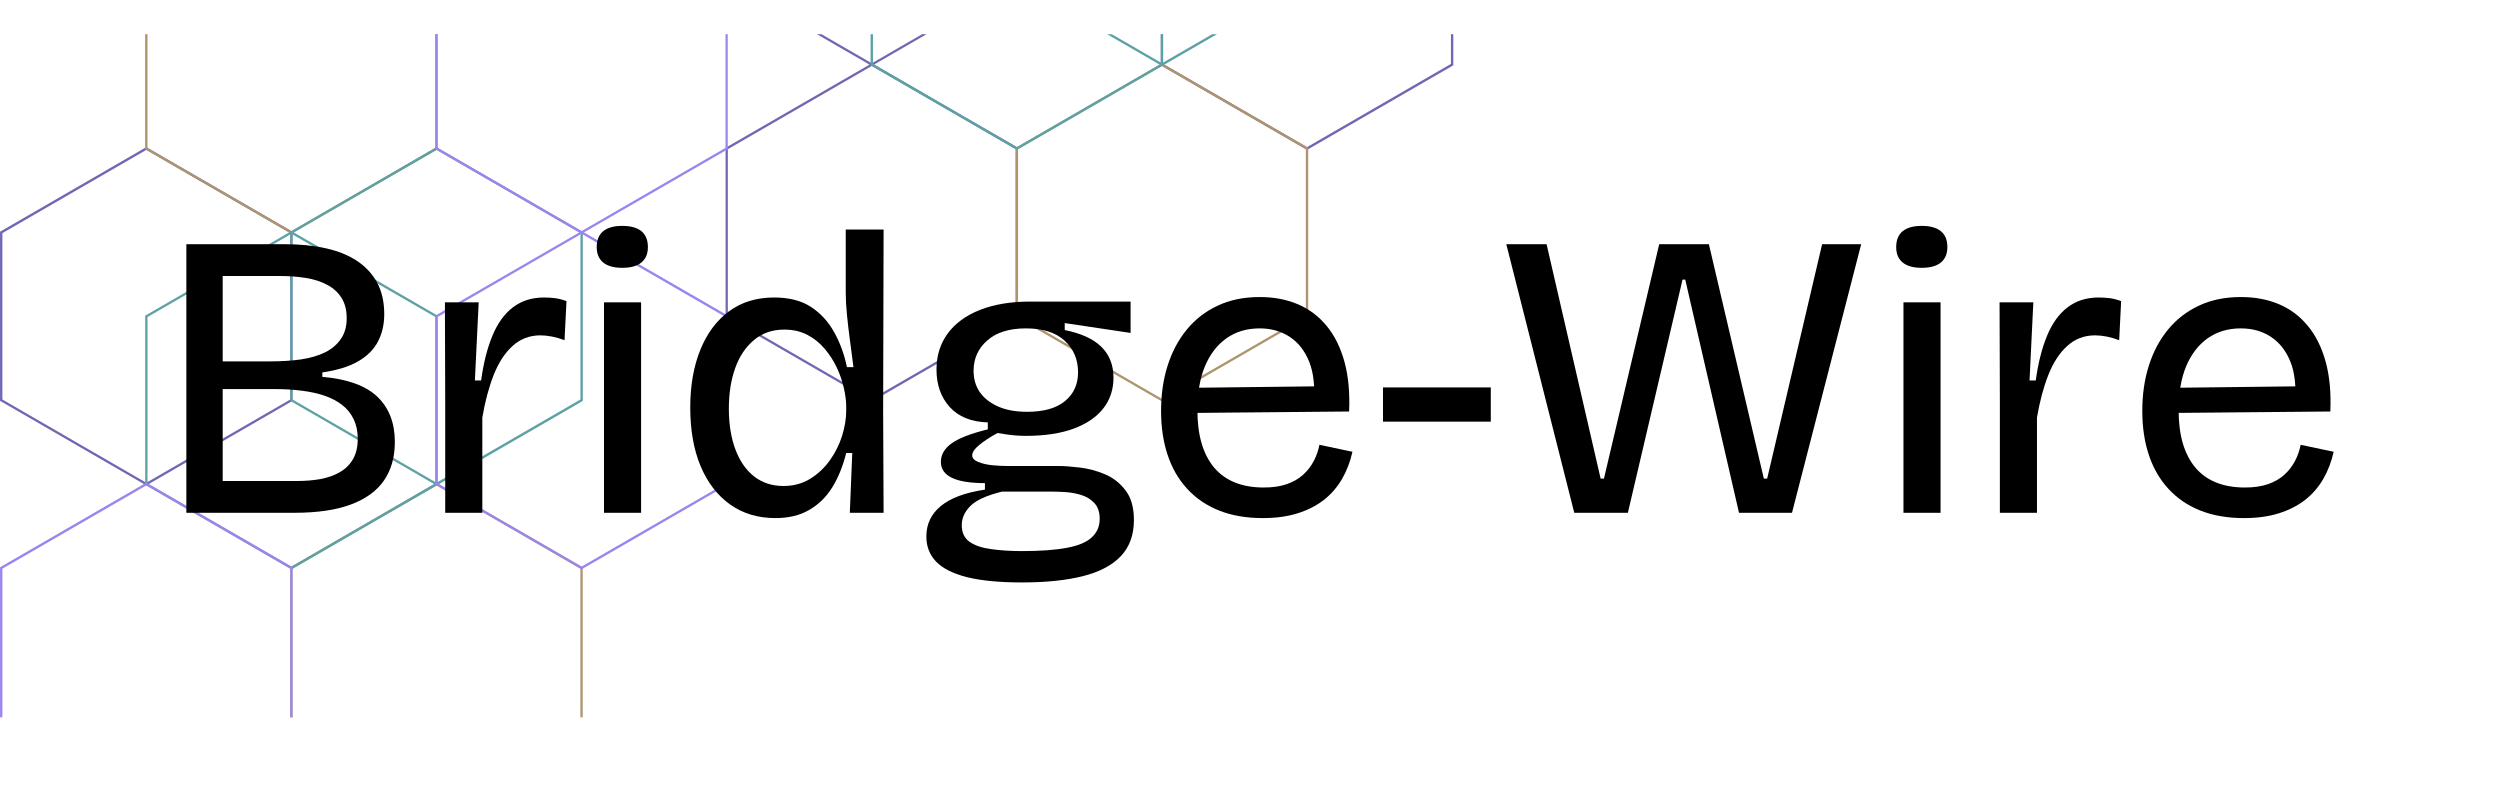
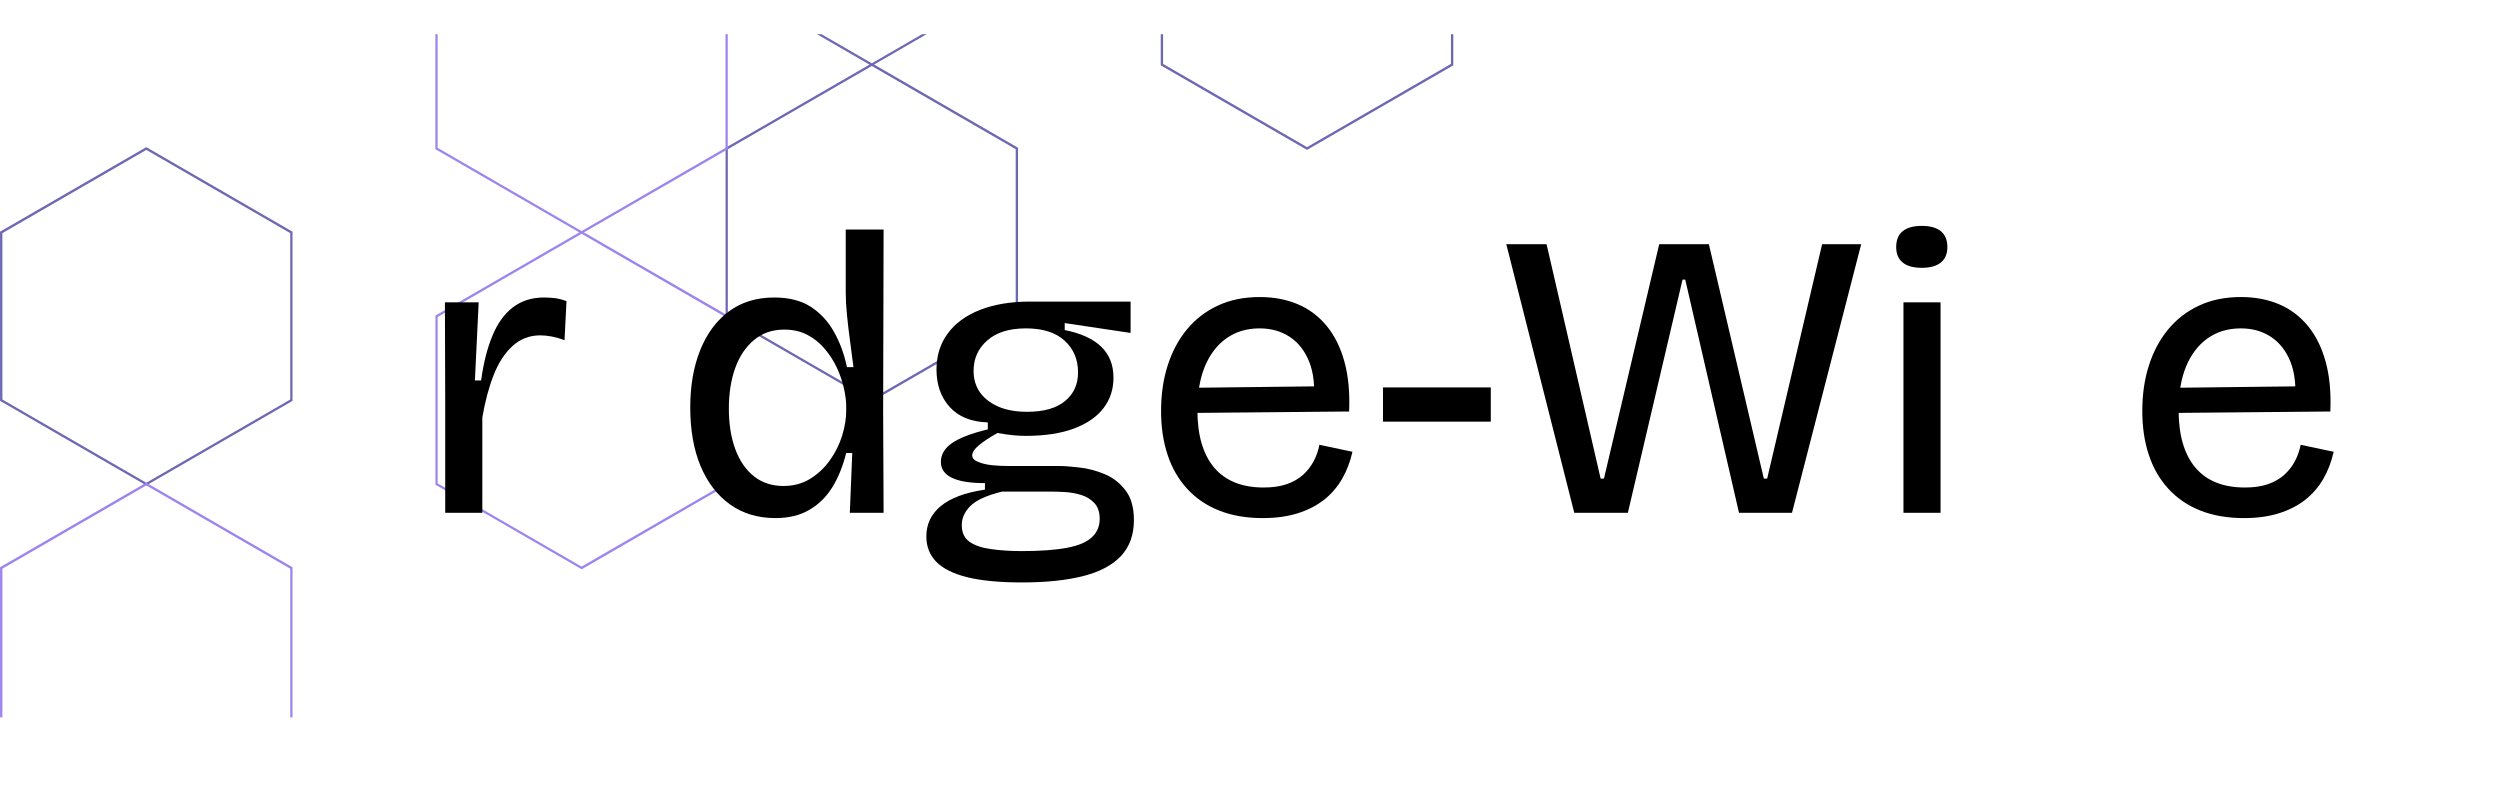
<svg xmlns="http://www.w3.org/2000/svg" width="344" zoomAndPan="magnify" viewBox="0 0 258 81" height="108" preserveAspectRatio="xMidYMid meet" version="1.0">
  <defs>
    <g />
    <clipPath id="03a6e00b83">
      <path d="M 0 3.531 L 150 3.531 L 150 51 L 0 51 Z M 0 3.531 " clip-rule="nonzero" />
    </clipPath>
    <clipPath id="5c03e18f26">
      <path d="M 14 3.531 L 136 3.531 L 136 74.031 L 14 74.031 Z M 14 3.531 " clip-rule="nonzero" />
    </clipPath>
    <clipPath id="3b7895294f">
      <path d="M 14 3.531 L 136 3.531 L 136 59 L 14 59 Z M 14 3.531 " clip-rule="nonzero" />
    </clipPath>
    <clipPath id="5b4007ee66">
      <path d="M 0 3.531 L 150 3.531 L 150 74.031 L 0 74.031 Z M 0 3.531 " clip-rule="nonzero" />
    </clipPath>
  </defs>
  <g clip-path="url(#03a6e00b83)">
    <path fill="#6e67b4" d="M 0.059 23.879 L 0.004 23.914 L 0.004 41.367 L 15.098 50.098 L 30.133 41.402 L 30.188 41.367 L 30.188 23.914 L 15.098 15.184 Z M 29.953 41.23 L 15.098 49.82 L 0.246 41.23 L 0.246 24.059 L 15.098 15.469 L 29.953 24.059 Z M 134.883 -19.441 L 119.789 -10.715 L 119.789 6.742 L 134.883 15.469 L 149.98 6.742 L 149.98 -10.715 Z M 149.738 6.594 L 134.883 15.184 L 120.031 6.594 L 120.031 -10.574 L 134.883 -19.164 L 149.738 -10.574 Z M 74.934 -19.41 L 74.879 -19.375 L 74.879 -1.922 L 89.73 6.668 L 74.934 15.219 L 74.879 15.25 L 74.879 32.707 L 89.977 41.434 L 105.062 32.707 L 105.062 15.25 L 90.211 6.66 L 105.062 -1.93 L 105.062 -19.383 L 89.969 -28.113 Z M 104.82 15.395 L 104.82 32.566 L 89.969 41.156 L 75.113 32.566 L 75.113 15.395 L 89.969 6.809 Z M 104.82 -2.059 L 89.969 6.531 L 75.113 -2.059 L 75.113 -19.23 L 89.969 -27.82 L 104.82 -19.23 Z M 104.82 -2.059 " fill-opacity="1" fill-rule="nonzero" />
  </g>
  <g clip-path="url(#5c03e18f26)">
-     <path fill="#ae956d" d="M 30.008 58.508 L 29.953 58.539 L 29.953 75.996 L 45.051 84.723 L 60.082 76.027 L 60.137 75.996 L 60.137 58.539 L 45.043 49.812 Z M 59.895 75.855 L 45.043 84.445 L 30.188 75.855 L 30.188 58.688 L 45.043 50.098 L 59.895 58.688 Z M 45.105 15.438 L 45.164 15.406 L 45.164 -2.051 L 30.074 -10.785 L 15.035 -2.09 L 14.977 -2.059 L 14.977 15.395 L 30.074 24.125 Z M 15.223 -1.914 L 30.074 -10.504 L 44.922 -1.914 L 44.922 15.258 L 30.074 23.848 L 15.223 15.258 Z M 119.91 6.531 L 104.812 15.258 L 104.812 32.707 L 119.91 41.434 L 135.008 32.707 L 135.008 15.25 Z M 134.762 32.566 L 119.91 41.156 L 105.055 32.566 L 105.055 15.395 L 119.91 6.809 L 134.762 15.395 Z M 120.039 -27.895 L 120.039 -45.348 L 104.941 -54.066 L 89.91 -45.371 L 89.852 -45.34 L 89.852 -27.887 L 104.949 -19.156 Z M 90.09 -45.203 L 104.941 -53.793 L 119.797 -45.203 L 119.797 -28.031 L 104.941 -19.441 L 90.09 -28.031 Z M 90.09 -45.203 " fill-opacity="1" fill-rule="nonzero" />
-   </g>
+     </g>
  <g clip-path="url(#3b7895294f)">
-     <path fill="#5ca2a4" d="M 30.074 23.848 L 15.043 32.543 L 14.984 32.574 L 14.984 50.031 L 30.082 58.758 L 45.059 50.105 L 60.09 41.41 L 60.148 41.375 L 60.148 23.922 L 45.043 15.184 Z M 30.074 58.473 L 15.223 49.887 L 15.223 32.715 L 29.953 24.195 L 29.953 41.367 L 44.805 49.957 Z M 44.922 49.746 L 30.188 41.23 L 30.188 24.195 L 44.922 32.715 Z M 59.895 41.23 L 45.164 49.746 L 45.164 32.574 L 30.316 23.984 L 45.051 15.469 L 59.902 24.059 L 59.902 41.23 Z M 119.91 -28.098 L 104.934 -19.441 L 89.902 -10.746 L 89.844 -10.715 L 89.844 6.742 L 104.941 15.469 L 120.039 6.742 L 135.016 -1.914 L 135.016 -19.367 Z M 104.941 15.184 L 90.09 6.594 L 90.09 -10.574 L 104.82 -19.094 L 104.82 -1.922 L 119.676 6.668 Z M 119.797 6.457 L 105.062 -2.059 L 105.062 -19.094 L 119.797 -10.574 Z M 134.762 -2.059 L 120.031 6.457 L 120.031 -10.715 L 105.176 -19.305 L 119.91 -27.82 L 134.762 -19.23 Z M 134.762 -2.059 " fill-opacity="1" fill-rule="nonzero" />
-   </g>
+     </g>
  <g clip-path="url(#5b4007ee66)">
    <path fill="#9c84ef" d="M 0.059 58.508 L 0.004 58.539 L 0.004 75.996 L 15.098 84.723 L 30.133 76.027 L 30.188 75.996 L 30.188 58.539 L 15.09 49.812 Z M 29.953 75.855 L 15.098 84.445 L 0.246 75.855 L 0.246 58.688 L 15.098 50.098 L 29.953 58.688 Z M 44.984 -2.09 L 44.93 -2.059 L 44.93 15.395 L 59.781 23.984 L 44.992 32.535 L 44.938 32.566 L 44.938 50.023 L 60.031 58.75 L 75.066 50.055 L 75.121 50.023 L 75.121 32.566 L 60.262 23.984 L 75.047 15.438 L 75.105 15.406 L 75.105 -2.051 L 60.016 -10.785 Z M 74.871 32.715 L 74.871 49.887 L 60.016 58.473 L 45.164 49.887 L 45.164 32.715 L 60.016 24.125 Z M 74.871 15.258 L 60.016 23.848 L 45.164 15.258 L 45.164 -1.914 L 60.016 -10.504 L 74.871 -1.914 Z M 134.883 -54.066 L 119.789 -45.34 L 119.789 -27.887 L 134.883 -19.156 L 149.98 -27.887 L 149.98 -45.34 Z M 149.738 -28.031 L 134.883 -19.441 L 120.031 -28.031 L 120.031 -45.203 L 134.883 -53.793 L 149.738 -45.203 Z M 149.738 -28.031 " fill-opacity="1" fill-rule="nonzero" />
  </g>
  <g fill="#000000" fill-opacity="1">
    <g transform="translate(15.92, 52.92)">
      <g>
-         <path d="M 3.312 0 L 3.312 -27.719 L 13.438 -27.719 C 15.008 -27.719 16.43 -27.578 17.703 -27.297 C 18.973 -27.016 20.051 -26.578 20.938 -25.984 C 21.82 -25.398 22.508 -24.656 23 -23.75 C 23.488 -22.844 23.734 -21.758 23.734 -20.5 C 23.734 -19.438 23.516 -18.488 23.078 -17.656 C 22.641 -16.832 21.957 -16.156 21.031 -15.625 C 20.113 -15.094 18.883 -14.711 17.344 -14.484 L 17.344 -14.031 C 19.945 -13.801 21.844 -13.113 23.031 -11.969 C 24.227 -10.82 24.828 -9.27 24.828 -7.312 C 24.828 -5.738 24.453 -4.41 23.703 -3.328 C 22.961 -2.254 21.828 -1.43 20.297 -0.859 C 18.773 -0.285 16.828 0 14.453 0 Z M 7.062 -3.281 L 14.734 -3.281 C 15.609 -3.281 16.422 -3.348 17.172 -3.484 C 17.93 -3.629 18.598 -3.867 19.172 -4.203 C 19.742 -4.535 20.191 -4.984 20.516 -5.547 C 20.836 -6.109 21 -6.805 21 -7.641 C 21 -8.398 20.859 -9.07 20.578 -9.656 C 20.297 -10.25 19.898 -10.738 19.391 -11.125 C 18.891 -11.52 18.289 -11.836 17.594 -12.078 C 16.895 -12.316 16.117 -12.488 15.266 -12.594 C 14.41 -12.707 13.492 -12.766 12.516 -12.766 L 7.062 -12.766 Z M 7.062 -15.625 L 11.922 -15.625 C 13.098 -15.625 14.172 -15.691 15.141 -15.828 C 16.109 -15.973 16.941 -16.219 17.641 -16.562 C 18.336 -16.914 18.879 -17.379 19.266 -17.953 C 19.66 -18.523 19.859 -19.234 19.859 -20.078 C 19.859 -20.922 19.68 -21.617 19.328 -22.172 C 18.984 -22.734 18.492 -23.18 17.859 -23.516 C 17.234 -23.859 16.5 -24.098 15.656 -24.234 C 14.82 -24.367 13.898 -24.438 12.891 -24.438 L 7.062 -24.438 Z M 7.062 -15.625 " />
-       </g>
+         </g>
    </g>
  </g>
  <g fill="#000000" fill-opacity="1">
    <g transform="translate(42.884, 52.92)">
      <g>
        <path d="M 3.062 0 L 3.062 -11.469 L 3.031 -21.719 L 6.516 -21.719 L 6.125 -13.656 L 6.766 -13.656 C 7.016 -15.469 7.406 -17.008 7.938 -18.281 C 8.469 -19.562 9.172 -20.535 10.047 -21.203 C 10.93 -21.879 12.004 -22.219 13.266 -22.219 C 13.609 -22.219 13.969 -22.195 14.344 -22.156 C 14.719 -22.113 15.129 -22.008 15.578 -21.844 L 15.375 -17.812 C 14.945 -17.977 14.516 -18.102 14.078 -18.188 C 13.648 -18.27 13.254 -18.312 12.891 -18.312 C 11.773 -18.312 10.816 -17.945 10.016 -17.219 C 9.211 -16.488 8.562 -15.488 8.062 -14.219 C 7.562 -12.945 7.172 -11.484 6.891 -9.828 L 6.891 0 Z M 3.062 0 " />
      </g>
    </g>
  </g>
  <g fill="#000000" fill-opacity="1">
    <g transform="translate(59.222, 52.92)">
      <g>
-         <path d="M 3.109 0 L 3.109 -21.719 L 6.938 -21.719 L 6.938 0 Z M 5 -25.281 C 4.133 -25.281 3.477 -25.461 3.031 -25.828 C 2.582 -26.191 2.359 -26.723 2.359 -27.422 C 2.359 -28.148 2.582 -28.695 3.031 -29.062 C 3.477 -29.426 4.133 -29.609 5 -29.609 C 5.863 -29.609 6.52 -29.426 6.969 -29.062 C 7.414 -28.695 7.641 -28.148 7.641 -27.422 C 7.641 -26.723 7.414 -26.191 6.969 -25.828 C 6.52 -25.461 5.863 -25.281 5 -25.281 Z M 5 -25.281 " />
-       </g>
+         </g>
    </g>
  </g>
  <g fill="#000000" fill-opacity="1">
    <g transform="translate(69.218, 52.92)">
      <g>
        <path d="M 10.797 0.547 C 9.004 0.547 7.445 0.078 6.125 -0.859 C 4.812 -1.797 3.797 -3.117 3.078 -4.828 C 2.367 -6.535 2.016 -8.551 2.016 -10.875 C 2.016 -13.113 2.359 -15.086 3.047 -16.797 C 3.734 -18.504 4.719 -19.832 6 -20.781 C 7.289 -21.738 8.848 -22.219 10.672 -22.219 C 12.211 -22.219 13.477 -21.895 14.469 -21.25 C 15.457 -20.602 16.254 -19.738 16.859 -18.656 C 17.461 -17.582 17.906 -16.375 18.188 -15.031 L 18.859 -15.031 C 18.742 -15.957 18.625 -16.875 18.5 -17.781 C 18.375 -18.695 18.27 -19.582 18.188 -20.438 C 18.102 -21.289 18.062 -22.051 18.062 -22.719 L 18.062 -29.234 L 21.969 -29.234 L 21.922 -10.5 L 21.969 0 L 18.484 0 L 18.734 -6.172 L 18.109 -6.172 C 17.766 -4.797 17.285 -3.613 16.672 -2.625 C 16.055 -1.633 15.266 -0.859 14.297 -0.297 C 13.336 0.266 12.172 0.547 10.797 0.547 Z M 11.641 -2.766 C 12.672 -2.766 13.594 -3.016 14.406 -3.516 C 15.219 -4.023 15.895 -4.664 16.438 -5.438 C 16.988 -6.207 17.406 -7.047 17.688 -7.953 C 17.969 -8.867 18.109 -9.719 18.109 -10.5 L 18.109 -11 C 18.109 -11.531 18.031 -12.145 17.875 -12.844 C 17.719 -13.551 17.477 -14.254 17.156 -14.953 C 16.832 -15.648 16.414 -16.301 15.906 -16.906 C 15.406 -17.508 14.805 -17.992 14.109 -18.359 C 13.41 -18.723 12.613 -18.906 11.719 -18.906 C 10.488 -18.906 9.445 -18.547 8.594 -17.828 C 7.738 -17.117 7.094 -16.156 6.656 -14.938 C 6.219 -13.719 6 -12.32 6 -10.75 C 6 -9.156 6.223 -7.754 6.672 -6.547 C 7.117 -5.348 7.766 -4.414 8.609 -3.75 C 9.453 -3.094 10.461 -2.766 11.641 -2.766 Z M 11.641 -2.766 " />
      </g>
    </g>
  </g>
  <g fill="#000000" fill-opacity="1">
    <g transform="translate(94.208, 52.92)">
      <g>
        <path d="M 11.25 7.188 C 8.926 7.188 7.035 7.004 5.578 6.641 C 4.129 6.273 3.066 5.738 2.391 5.031 C 1.723 4.332 1.391 3.469 1.391 2.438 C 1.391 1.176 1.883 0.133 2.875 -0.688 C 3.875 -1.52 5.395 -2.086 7.438 -2.391 L 7.438 -3.062 C 5.926 -3.062 4.789 -3.242 4.031 -3.609 C 3.27 -3.973 2.891 -4.52 2.891 -5.25 C 2.891 -6.008 3.27 -6.656 4.031 -7.188 C 4.789 -7.719 6.023 -8.191 7.734 -8.609 L 7.734 -9.328 C 6.023 -9.379 4.711 -9.91 3.797 -10.922 C 2.891 -11.93 2.438 -13.219 2.438 -14.781 C 2.438 -16.207 2.82 -17.445 3.594 -18.5 C 4.363 -19.551 5.473 -20.363 6.922 -20.938 C 8.379 -21.508 10.102 -21.797 12.094 -21.797 L 22.469 -21.797 L 22.469 -18.562 L 15.672 -19.578 L 15.672 -18.859 C 17.348 -18.523 18.602 -17.953 19.438 -17.141 C 20.281 -16.328 20.703 -15.258 20.703 -13.938 C 20.703 -12.738 20.359 -11.691 19.672 -10.797 C 18.984 -9.898 17.961 -9.195 16.609 -8.688 C 15.254 -8.188 13.598 -7.938 11.641 -7.938 C 11.211 -7.938 10.789 -7.957 10.375 -8 C 9.957 -8.039 9.41 -8.117 8.734 -8.234 C 7.922 -7.785 7.281 -7.363 6.812 -6.969 C 6.352 -6.582 6.125 -6.234 6.125 -5.922 C 6.125 -5.641 6.328 -5.414 6.734 -5.25 C 7.141 -5.082 7.629 -4.969 8.203 -4.906 C 8.785 -4.852 9.344 -4.828 9.875 -4.828 L 15.125 -4.828 C 15.656 -4.828 16.348 -4.773 17.203 -4.672 C 18.055 -4.578 18.91 -4.352 19.766 -4 C 20.617 -3.656 21.336 -3.102 21.922 -2.344 C 22.516 -1.594 22.812 -0.562 22.812 0.75 C 22.812 2.27 22.367 3.504 21.484 4.453 C 20.598 5.398 19.297 6.094 17.578 6.531 C 15.859 6.969 13.75 7.188 11.25 7.188 Z M 11.25 3.953 C 13.188 3.953 14.742 3.836 15.922 3.609 C 17.098 3.391 17.953 3.023 18.484 2.516 C 19.016 2.016 19.281 1.383 19.281 0.625 C 19.281 -0.07 19.098 -0.613 18.734 -1 C 18.367 -1.395 17.91 -1.676 17.359 -1.844 C 16.816 -2.008 16.258 -2.109 15.688 -2.141 C 15.113 -2.172 14.617 -2.188 14.203 -2.188 L 9.203 -2.188 C 7.598 -1.789 6.504 -1.289 5.922 -0.688 C 5.336 -0.094 5.047 0.555 5.047 1.266 C 5.047 2.047 5.316 2.625 5.859 3 C 6.398 3.375 7.141 3.625 8.078 3.75 C 9.016 3.883 10.07 3.953 11.25 3.953 Z M 11.797 -10.422 C 13.504 -10.422 14.805 -10.789 15.703 -11.531 C 16.598 -12.27 17.047 -13.254 17.047 -14.484 C 17.047 -15.828 16.582 -16.922 15.656 -17.766 C 14.738 -18.609 13.41 -19.031 11.672 -19.031 C 9.941 -19.031 8.609 -18.613 7.672 -17.781 C 6.734 -16.957 6.266 -15.914 6.266 -14.656 C 6.266 -13.812 6.477 -13.078 6.906 -12.453 C 7.344 -11.828 7.973 -11.332 8.797 -10.969 C 9.617 -10.602 10.617 -10.422 11.797 -10.422 Z M 11.797 -10.422 " />
      </g>
    </g>
  </g>
  <g fill="#000000" fill-opacity="1">
    <g transform="translate(117.854, 52.92)">
      <g>
        <path d="M 12.469 0.547 C 10.758 0.547 9.254 0.285 7.953 -0.234 C 6.648 -0.754 5.551 -1.504 4.656 -2.484 C 3.758 -3.461 3.086 -4.629 2.641 -5.984 C 2.191 -7.336 1.969 -8.844 1.969 -10.5 C 1.969 -12.207 2.191 -13.766 2.641 -15.172 C 3.086 -16.586 3.742 -17.828 4.609 -18.891 C 5.484 -19.961 6.551 -20.789 7.812 -21.375 C 9.07 -21.969 10.516 -22.266 12.141 -22.266 C 13.598 -22.266 14.906 -22.02 16.062 -21.531 C 17.227 -21.039 18.223 -20.297 19.047 -19.297 C 19.867 -18.305 20.484 -17.07 20.891 -15.594 C 21.297 -14.125 21.457 -12.41 21.375 -10.453 L 4.375 -10.297 L 4.375 -12.891 L 18.938 -13.062 L 17.719 -11.344 C 17.863 -13.02 17.711 -14.426 17.266 -15.562 C 16.816 -16.695 16.148 -17.555 15.266 -18.141 C 14.379 -18.734 13.336 -19.031 12.141 -19.031 C 10.816 -19.031 9.672 -18.688 8.703 -18 C 7.742 -17.312 7.004 -16.344 6.484 -15.094 C 5.973 -13.852 5.719 -12.348 5.719 -10.578 C 5.719 -8.004 6.297 -6.031 7.453 -4.656 C 8.617 -3.289 10.32 -2.609 12.562 -2.609 C 13.477 -2.609 14.27 -2.723 14.938 -2.953 C 15.613 -3.191 16.176 -3.516 16.625 -3.922 C 17.07 -4.328 17.438 -4.797 17.719 -5.328 C 18 -5.859 18.195 -6.422 18.312 -7.016 L 21.719 -6.297 C 21.488 -5.266 21.129 -4.328 20.641 -3.484 C 20.148 -2.641 19.52 -1.914 18.75 -1.312 C 17.977 -0.719 17.07 -0.258 16.031 0.062 C 15 0.383 13.812 0.547 12.469 0.547 Z M 12.469 0.547 " />
      </g>
    </g>
  </g>
  <g fill="#000000" fill-opacity="1">
    <g transform="translate(141.458, 52.92)">
      <g>
        <path d="M 1.266 -9.406 L 1.266 -12.938 L 12.391 -12.938 L 12.391 -9.406 Z M 1.266 -9.406 " />
      </g>
    </g>
  </g>
  <g fill="#000000" fill-opacity="1">
    <g transform="translate(154.184, 52.92)">
      <g>
        <path d="M 8.281 0 L 1.266 -27.719 L 5.422 -27.719 L 11 -3.531 L 11.344 -3.531 L 17.047 -27.719 L 22.172 -27.719 L 27.844 -3.531 L 28.188 -3.531 L 33.859 -27.719 L 37.891 -27.719 L 30.75 0 L 25.281 0 L 19.734 -24.062 L 19.453 -24.062 L 13.812 0 Z M 8.281 0 " />
      </g>
    </g>
    <g transform="translate(193.328, 52.92)">
      <g>
        <path d="M 3.109 0 L 3.109 -21.719 L 6.938 -21.719 L 6.938 0 Z M 5 -25.281 C 4.133 -25.281 3.477 -25.461 3.031 -25.828 C 2.582 -26.191 2.359 -26.723 2.359 -27.422 C 2.359 -28.148 2.582 -28.695 3.031 -29.062 C 3.477 -29.426 4.133 -29.609 5 -29.609 C 5.863 -29.609 6.52 -29.426 6.969 -29.062 C 7.414 -28.695 7.641 -28.148 7.641 -27.422 C 7.641 -26.723 7.414 -26.191 6.969 -25.828 C 6.52 -25.461 5.863 -25.281 5 -25.281 Z M 5 -25.281 " />
      </g>
    </g>
    <g transform="translate(203.324, 52.92)">
      <g>
-         <path d="M 3.062 0 L 3.062 -11.469 L 3.031 -21.719 L 6.516 -21.719 L 6.125 -13.656 L 6.766 -13.656 C 7.016 -15.469 7.406 -17.008 7.938 -18.281 C 8.469 -19.562 9.172 -20.535 10.047 -21.203 C 10.93 -21.879 12.004 -22.219 13.266 -22.219 C 13.609 -22.219 13.969 -22.195 14.344 -22.156 C 14.719 -22.113 15.129 -22.008 15.578 -21.844 L 15.375 -17.812 C 14.945 -17.977 14.516 -18.102 14.078 -18.188 C 13.648 -18.27 13.254 -18.312 12.891 -18.312 C 11.773 -18.312 10.816 -17.945 10.016 -17.219 C 9.211 -16.488 8.562 -15.488 8.062 -14.219 C 7.562 -12.945 7.172 -11.484 6.891 -9.828 L 6.891 0 Z M 3.062 0 " />
-       </g>
+         </g>
    </g>
  </g>
  <g fill="#000000" fill-opacity="1">
    <g transform="translate(219.116, 52.92)">
      <g>
        <path d="M 12.469 0.547 C 10.758 0.547 9.254 0.285 7.953 -0.234 C 6.648 -0.754 5.551 -1.504 4.656 -2.484 C 3.758 -3.461 3.086 -4.629 2.641 -5.984 C 2.191 -7.336 1.969 -8.844 1.969 -10.5 C 1.969 -12.207 2.191 -13.766 2.641 -15.172 C 3.086 -16.586 3.742 -17.828 4.609 -18.891 C 5.484 -19.961 6.551 -20.789 7.812 -21.375 C 9.07 -21.969 10.516 -22.266 12.141 -22.266 C 13.598 -22.266 14.906 -22.02 16.062 -21.531 C 17.227 -21.039 18.223 -20.297 19.047 -19.297 C 19.867 -18.305 20.484 -17.07 20.891 -15.594 C 21.297 -14.125 21.457 -12.41 21.375 -10.453 L 4.375 -10.297 L 4.375 -12.891 L 18.938 -13.062 L 17.719 -11.344 C 17.863 -13.02 17.711 -14.426 17.266 -15.562 C 16.816 -16.695 16.148 -17.555 15.266 -18.141 C 14.379 -18.734 13.336 -19.031 12.141 -19.031 C 10.816 -19.031 9.672 -18.688 8.703 -18 C 7.742 -17.312 7.004 -16.344 6.484 -15.094 C 5.973 -13.852 5.719 -12.348 5.719 -10.578 C 5.719 -8.004 6.297 -6.031 7.453 -4.656 C 8.617 -3.289 10.32 -2.609 12.562 -2.609 C 13.477 -2.609 14.27 -2.723 14.938 -2.953 C 15.613 -3.191 16.176 -3.516 16.625 -3.922 C 17.07 -4.328 17.438 -4.797 17.719 -5.328 C 18 -5.859 18.195 -6.422 18.312 -7.016 L 21.719 -6.297 C 21.488 -5.266 21.129 -4.328 20.641 -3.484 C 20.148 -2.641 19.52 -1.914 18.75 -1.312 C 17.977 -0.719 17.07 -0.258 16.031 0.062 C 15 0.383 13.812 0.547 12.469 0.547 Z M 12.469 0.547 " />
      </g>
    </g>
  </g>
</svg>